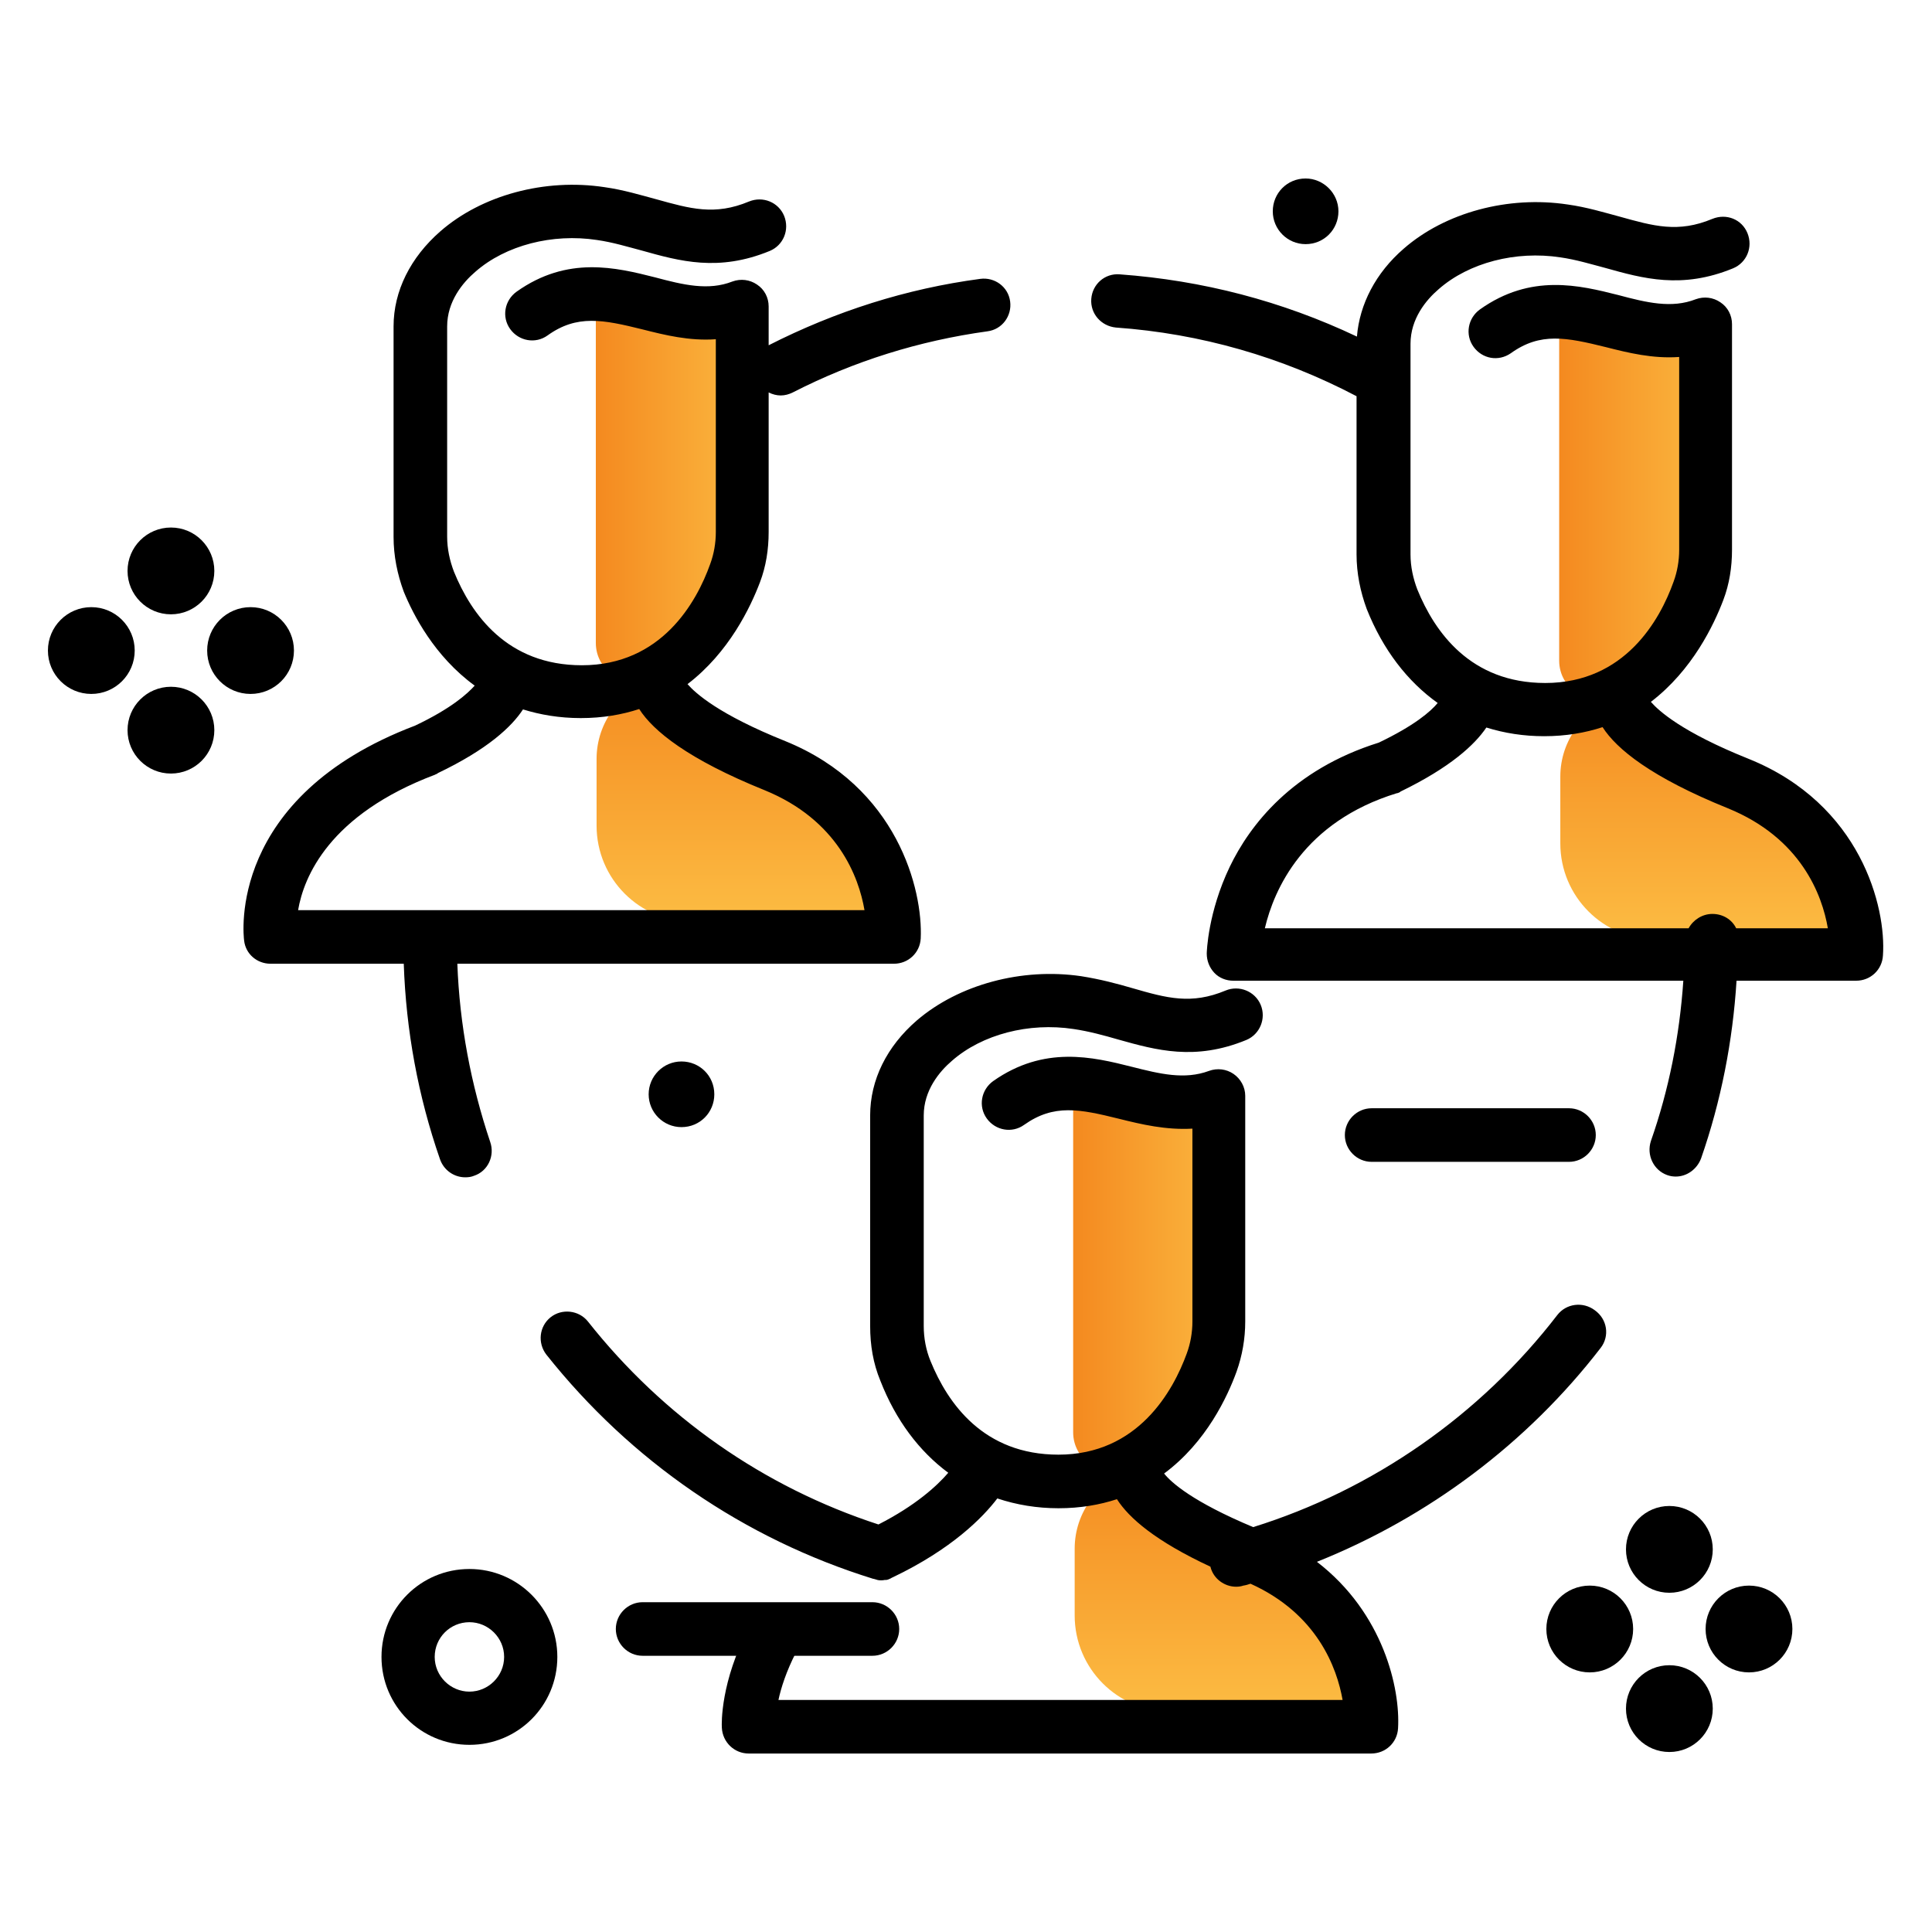
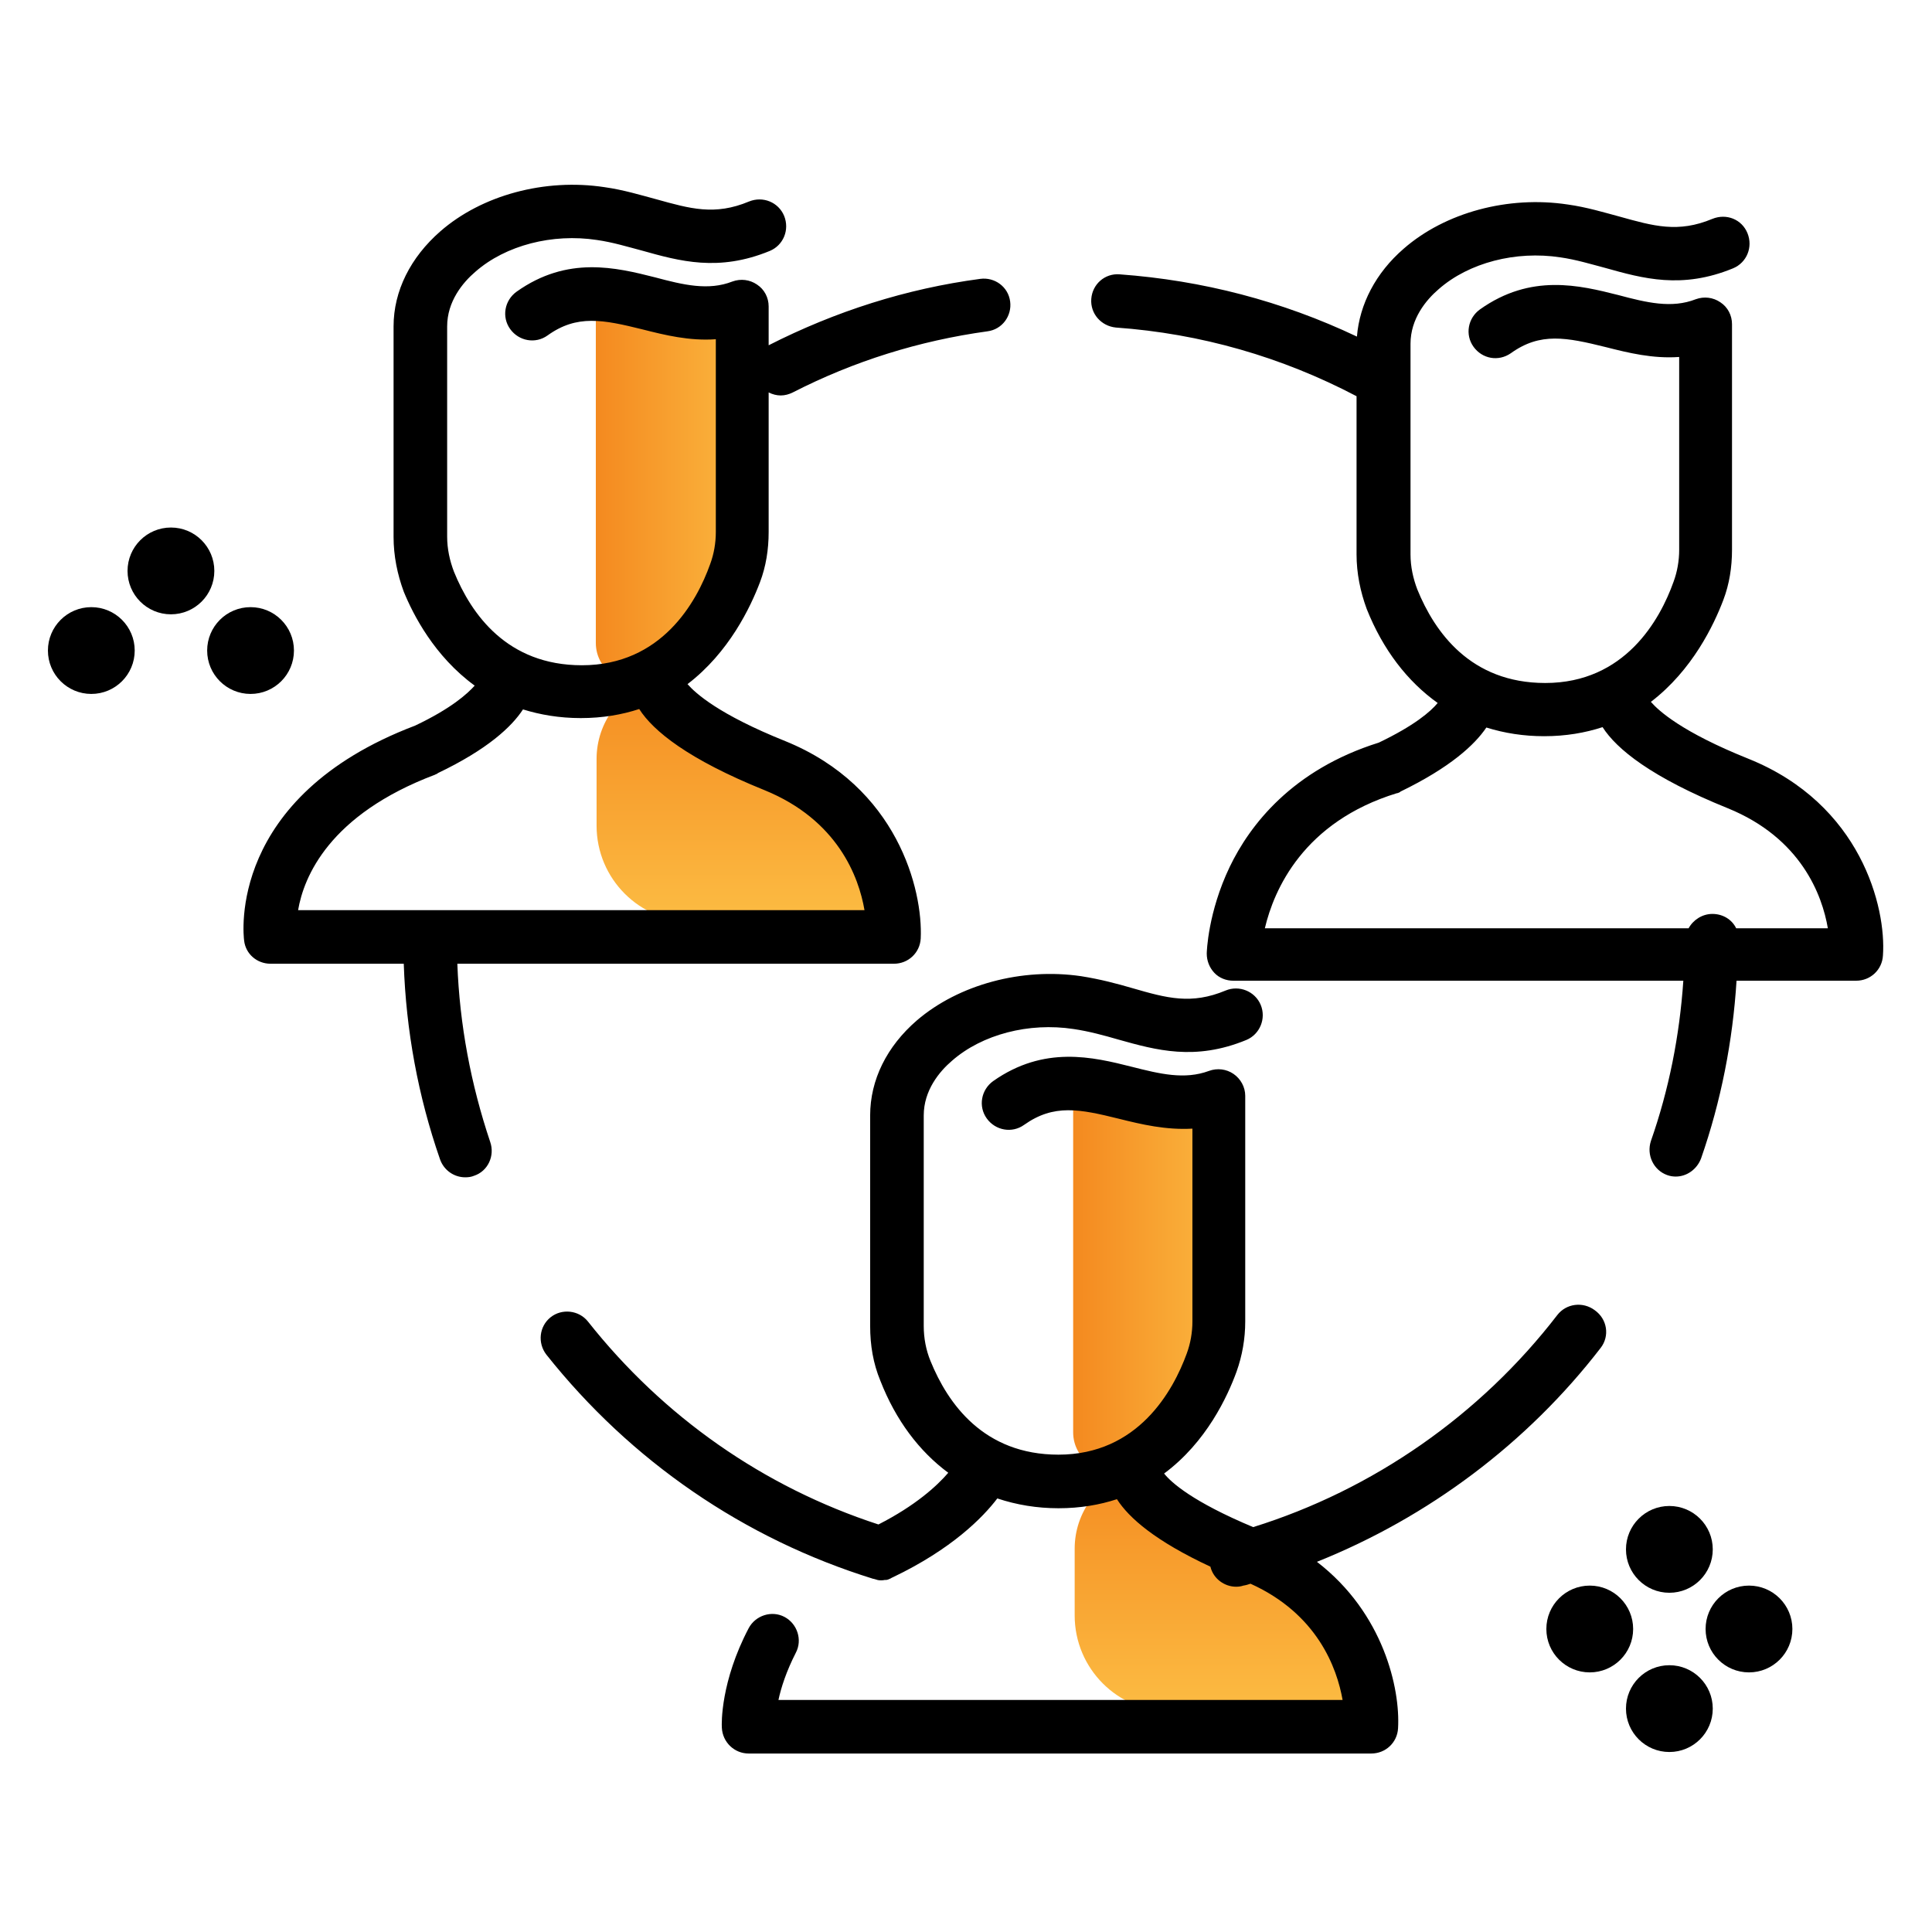
<svg xmlns="http://www.w3.org/2000/svg" version="1.1" id="Layer_1" x="0px" y="0px" viewBox="0 0 512 512" style="enable-background:new 0 0 512 512;" xml:space="preserve">
  <style type="text/css"> .st0{fill:url(#SVGID_1_);} .st1{fill:url(#SVGID_00000011743158900346266070000012717368462857221761_);} .st2{fill:url(#SVGID_00000067954458417899703440000013052028816421257354_);} .st3{fill:url(#SVGID_00000023274414054062459860000013706425245554116010_);} .st4{fill:url(#SVGID_00000043419192475248165530000007924471943238887316_);} .st5{fill:url(#SVGID_00000180350515877941359820000013719931215702928042_);} </style>
  <g>
    <g>
      <g>
        <linearGradient id="SVGID_1_" gradientUnits="userSpaceOnUse" x1="325.588" y1="60.31" x2="325.588" y2="127.885" gradientTransform="matrix(1 0 0 -1 0 514)">
          <stop offset="0" style="stop-color:#FCBC43" />
          <stop offset="1" style="stop-color:#F4891F" />
        </linearGradient>
        <path class="st0" d="M366.5,453.6h-56.2c-14.1,0-25.5-11.4-25.5-25.5v-17.7c0-9.6,6.3-18,15.4-20.9c1.9-0.6,4-1.3,6-2.2 c0,0-2.9,10.8,20.2,20.9C349.6,418.2,364,424.9,366.5,453.6z" />
        <linearGradient id="SVGID_00000115489082881482225450000004206062041362909094_" gradientUnits="userSpaceOnUse" x1="328.359" y1="174.125" x2="284.091" y2="174.125" gradientTransform="matrix(1 0 0 -1 0 514)">
          <stop offset="0" style="stop-color:#FCBC43" />
          <stop offset="1" style="stop-color:#F4891F" />
        </linearGradient>
        <path style="fill:url(#SVGID_00000115489082881482225450000004206062041362909094_);" d="M284.5,290c1.5-0.9,41,4.6,41,4.6 s4.1,24.5,0,58.8c-2.4,19.9-15.7,30.2-26.6,35.4c-6.7,3.3-14.5-1.8-14.5-9.2v-85.5C284.5,294.1,283,290.9,284.5,290z" />
        <linearGradient id="SVGID_00000143587096295230363360000008433233643762580914_" gradientUnits="userSpaceOnUse" x1="454.287" y1="264.895" x2="454.287" y2="332.471" gradientTransform="matrix(1 0 0 -1 0 514)">
          <stop offset="0" style="stop-color:#FCBC43" />
          <stop offset="1" style="stop-color:#F4891F" />
        </linearGradient>
-         <path style="fill:url(#SVGID_00000143587096295230363360000008433233643762580914_);" d="M495.2,249h-56.2 c-14.1,0-25.5-11.4-25.5-25.5v-17.7c0-9.6,6.3-18,15.4-20.9c1.9-0.6,4-1.3,6-2.2c0,0-2.9,10.8,20.2,20.9 C478.3,213.6,492.7,220.4,495.2,249z" />
        <linearGradient id="SVGID_00000155145862442187226000000004298576701937876364_" gradientUnits="userSpaceOnUse" x1="457.079" y1="378.649" x2="412.812" y2="378.649" gradientTransform="matrix(1 0 0 -1 0 514)">
          <stop offset="0" style="stop-color:#FCBC43" />
          <stop offset="1" style="stop-color:#F4891F" />
        </linearGradient>
-         <path style="fill:url(#SVGID_00000155145862442187226000000004298576701937876364_);" d="M413.3,85.5c1.5-0.9,41,4.6,41,4.6 s4.1,24.5,0,58.8c-2.4,19.9-15.7,30.2-26.6,35.4c-6.7,3.3-14.5-1.8-14.5-9.2V89.6C413.3,89.6,411.8,86.3,413.3,85.5z" />
        <linearGradient id="SVGID_00000131361386095471192570000005034477053940560286_" gradientUnits="userSpaceOnUse" x1="198.919" y1="269.578" x2="198.919" y2="337.153" gradientTransform="matrix(1 0 0 -1 0 514)">
          <stop offset="0" style="stop-color:#FCBC43" />
          <stop offset="1" style="stop-color:#F4891F" />
        </linearGradient>
        <path style="fill:url(#SVGID_00000131361386095471192570000005034477053940560286_);" d="M239.8,244.3h-56.2 c-14.1,0-25.5-11.4-25.5-25.5v-17.7c0-9.6,6.3-18,15.4-20.9c1.9-0.6,4-1.3,6-2.2c0,0-2.9,10.8,20.2,20.9 C222.9,208.9,237.3,215.7,239.8,244.3z" />
        <linearGradient id="SVGID_00000142894736655278530070000008788967835166688394_" gradientUnits="userSpaceOnUse" x1="201.714" y1="383.327" x2="157.446" y2="383.327" gradientTransform="matrix(1 0 0 -1 0 514)">
          <stop offset="0" style="stop-color:#FCBC43" />
          <stop offset="1" style="stop-color:#F4891F" />
        </linearGradient>
        <path style="fill:url(#SVGID_00000142894736655278530070000008788967835166688394_);" d="M158,80.8c1.5-0.9,41,4.6,41,4.6 s4.1,24.5,0,58.8c-2.4,19.9-15.7,30.2-26.6,35.4c-6.7,3.3-14.5-1.8-14.5-9.2V84.9C158,84.9,156.5,81.6,158,80.8z" />
      </g>
      <path d="M121.2,255.4h115.7c3.8,0,6.9-2.9,7.1-6.7c0.6-12.8-6.1-40.2-35.9-52.3c-17.7-7.1-23.8-12.7-25.9-15.1 c11-8.4,16.7-20.4,19.2-27c1.6-4.2,2.3-8.7,2.3-13.3v-37c1,0.5,2.1,0.8,3.2,0.8c1.1,0,2.2-0.3,3.2-0.8 c16.2-8.3,33.5-13.7,51.6-16.2c3.9-0.5,6.5-4.1,6-7.9c-0.5-3.9-4.1-6.5-7.9-6c-19.6,2.6-38.4,8.6-56.1,17.6V81.2 c0-2.3-1.1-4.5-3.1-5.8c-1.9-1.3-4.3-1.6-6.5-0.8c-6.4,2.5-13,0.9-20.5-1.1c-10.3-2.6-23.2-5.8-36.7,3.8c-3.2,2.3-4,6.7-1.7,9.9 c2.3,3.2,6.7,4,9.9,1.7c7.8-5.6,14.7-4.2,25.2-1.6c5.9,1.5,12.4,3.1,19.4,2.6V141c0,2.9-0.5,5.8-1.5,8.5 c-3.6,10.1-12.9,26.8-34,26.8c-19.8,0-29.3-13.5-33.9-24.8c-1.1-2.9-1.8-6-1.8-9.3V86.5c0-6.6,4.1-11.6,7.5-14.5 c8-7,20.4-10.2,32.2-8.4c4.2,0.6,8.1,1.8,11.9,2.8c10,2.8,20.3,5.7,33.9,0.1c3.6-1.5,5.3-5.6,3.8-9.3c-1.5-3.6-5.6-5.3-9.3-3.8 c-9.1,3.8-15.6,1.9-24.6-0.6c-4.1-1.1-8.7-2.5-13.7-3.2c-15.8-2.4-32.5,2.1-43.5,11.7c-7.9,6.9-12.4,15.8-12.4,25.2v55.8 c0,5,1,9.9,2.7,14.5c2.5,6.1,8.1,17.1,18.8,24.9c-1.9,2.1-6.1,6-15.8,10.6c-49.8,18.9-45.5,55.5-45.3,57c0.4,3.5,3.4,6.1,7,6.1 h35.3c0.6,17.7,3.8,35.1,9.6,51.8c1,2.9,3.7,4.8,6.7,4.8c0.8,0,1.6-0.1,2.3-0.4c3.7-1.2,5.6-5.3,4.3-9 C124.8,287.4,121.8,271.6,121.2,255.4z M115.3,205.3c0.1-0.1,0.3-0.1,0.4-0.2c0.1,0,0.2-0.1,0.2-0.1s0.1,0,0.1-0.1l0,0 c13.2-6.3,19.6-12.3,22.6-16.9c4.5,1.4,9.6,2.3,15.3,2.3c5.8,0,10.9-0.9,15.5-2.4c3.7,5.8,12.9,13.3,33.2,21.5 c19.4,7.9,25,23,26.5,31.8H79C80.5,232.4,87.2,215.9,115.3,205.3z M424.2,357.2c-19.5,25.3-45.7,44.9-75.2,56.7 c17.7,13.6,22.1,33.7,21.5,44.1c-0.2,3.8-3.3,6.7-7.1,6.7H198.4c-3.8,0-6.9-3-7.1-6.8c-0.1-1.2-0.3-12.3,7.1-26.4 c1.8-3.4,6.1-4.8,9.5-3c3.4,1.8,4.8,6.1,3,9.5c-2.5,4.9-3.9,9.2-4.6,12.5h149.5c-1.5-8.5-6.7-22.8-24.4-30.8 c-0.6,0.2-1.2,0.4-1.9,0.5c-0.6,0.2-1.2,0.3-1.9,0.3c-3.1,0-6-2.1-6.8-5.2v-0.1c-14.6-6.8-21.6-12.9-24.8-17.9 c-4.6,1.5-9.7,2.4-15.5,2.4c-5.7,0-11.1-0.9-16.2-2.6c-3.8,5-12,13.4-27.7,20.9c-0.3,0.1-0.5,0.3-0.8,0.4c-0.1,0-0.1,0-0.2,0.1 c-0.3,0.1-0.5,0.2-0.8,0.2c-0.1,0-0.2,0-0.3,0c-0.4,0.1-0.7,0.1-1,0.1l0,0l0,0l0,0c-0.4,0-0.6,0-1-0.1c-0.1,0-0.2-0.1-0.3-0.1 c-0.3-0.1-0.4-0.1-0.7-0.2h-0.1c-34.2-10.6-64.2-31.2-86.6-59.4c-2.4-3.1-1.9-7.5,1.1-9.9s7.5-1.9,9.9,1.1 c20,25.3,46.6,43.9,77,53.8c9.8-5,15.5-10.2,18.5-13.7c-7.7-5.7-13.9-13.9-18-24.4c-1.9-4.6-2.7-9.4-2.7-14.5v-55.8 c0-9.4,4.4-18.3,12.4-25.2c11.1-9.5,27.8-14,43.5-11.7c5.1,0.8,9.6,2,13.7,3.2c9,2.6,15.5,4.4,24.6,0.6c3.6-1.5,7.8,0.2,9.3,3.8 c1.5,3.6-0.2,7.8-3.8,9.3c-13.6,5.6-23.9,2.7-33.9-0.1c-3.8-1.1-7.8-2.2-11.9-2.8c-11.8-1.8-24.2,1.4-32.2,8.4 c-3.4,2.9-7.5,7.9-7.5,14.5v55.8c0,3.2,0.6,6.4,1.8,9.3c4.6,11.3,14.1,24.8,33.9,24.8c21.1,0,30.4-16.9,34-26.8 c1-2.7,1.5-5.6,1.5-8.5v-51.1c-7,0.4-13.4-1.1-19.4-2.6c-10.5-2.6-17.3-4-25.2,1.6c-3.2,2.3-7.6,1.5-9.9-1.7s-1.5-7.6,1.7-9.9 c13.5-9.5,26.4-6.4,36.7-3.8c7.5,1.9,14,3.5,20.5,1.1c2.2-0.8,4.6-0.5,6.5,0.8c1.9,1.3,3.1,3.5,3.1,5.8v59.8 c0,4.6-0.8,9.1-2.3,13.3c-2.4,6.6-8,18.7-19.2,27c1.9,2.4,7.6,7.5,23.6,14.2c31.8-9.9,60.2-29.7,80.6-56.2 c2.4-3.1,6.8-3.6,9.9-1.3C426,349.6,426.6,354.1,424.2,357.2z M463.4,201.1c-17.7-7.1-23.8-12.7-25.9-15.1 c11-8.4,16.7-20.4,19.2-27c1.6-4.2,2.3-8.7,2.3-13.3V85.9c0-2.3-1.1-4.5-3.1-5.8c-1.9-1.3-4.3-1.6-6.5-0.8 c-6.4,2.5-13,0.9-20.5-1.1c-10.3-2.6-23.2-5.8-36.7,3.8c-3.2,2.3-4,6.7-1.7,9.9c2.3,3.2,6.6,4,9.9,1.7c7.8-5.6,14.7-4.2,25.2-1.6 c5.9,1.5,12.4,3.1,19.4,2.6v51.1c0,2.9-0.5,5.8-1.5,8.5c-3.6,10.1-12.9,26.8-34,26.8c-19.8,0-29.3-13.5-33.9-24.8 c-1.1-2.9-1.8-6-1.8-9.3V91.1c0-6.6,4.1-11.6,7.5-14.5c8-7,20.4-10.2,32.2-8.4c4.2,0.6,8.1,1.8,11.9,2.8c10,2.8,20.3,5.7,33.9,0.1 c3.6-1.5,5.3-5.6,3.8-9.3s-5.6-5.3-9.3-3.8c-9.1,3.8-15.6,1.9-24.6-0.6c-4.1-1.1-8.7-2.5-13.7-3.2c-15.8-2.4-32.5,2.1-43.5,11.7 c-7.4,6.4-11.7,14.7-12.4,23.3c-19.8-9.4-40.9-14.9-62.9-16.5c-3.9-0.3-7.2,2.6-7.5,6.5s2.6,7.2,6.5,7.6 c22.5,1.6,44,7.8,63.8,18.2v41.9c0,5,1,9.9,2.7,14.5c4.3,10.8,10.8,19.2,18.8,24.9c-1.9,2.3-6.2,6-15.6,10.5 c-23,7.2-34.2,21.9-39.5,32.9c-5.8,12.1-6.1,22.6-6.1,23c0,1.9,0.7,3.7,2,5.1c1.3,1.4,3.2,2.1,5,2.1h119.3 c-1,14.6-3.8,28.8-8.6,42.5c-1.2,3.7,0.7,7.7,4.3,9c0.8,0.3,1.6,0.4,2.3,0.4c2.9,0,5.6-1.9,6.7-4.8c5.3-15.2,8.4-31.1,9.4-47.1 h31.7c3.8,0,6.9-2.9,7.1-6.7C499.9,240.5,493.2,213.1,463.4,201.1z M460.1,246c-1.1-2.3-3.5-3.8-6.3-3.8c-2.7,0-5.1,1.6-6.3,3.8 H335.2c2.4-10.2,10.2-28.2,35-35.8h0.1c0.1,0,0.2-0.1,0.3-0.1c0.2-0.1,0.3-0.1,0.4-0.2c0,0,0.1,0,0.1-0.1 c13.2-6.4,19.7-12.4,22.8-17c4.8,1.5,9.9,2.3,15.3,2.3c5.8,0,10.9-0.9,15.5-2.4c3.7,5.8,12.9,13.3,33.2,21.5 c19.4,7.9,25,23,26.5,31.8H460.1L460.1,246z" />
-       <path d="M124.4,415.8c-12.9,0-23.3,10.4-23.3,23.3c0,12.9,10.4,23.3,23.3,23.3c12.9,0,23.3-10.4,23.3-23.3 C147.7,426.2,137.2,415.8,124.4,415.8z M124.4,448.3c-5,0-9.2-4.1-9.2-9.2s4.1-9.2,9.2-9.2c5,0,9.2,4.1,9.2,9.2 S129.4,448.3,124.4,448.3z M238.3,431.7c0,3.9-3.2,7.1-7.1,7.1h-60.9c-3.9,0-7.1-3.2-7.1-7.1c0-3.9,3.2-7.1,7.1-7.1h60.9 C235.1,424.6,238.3,427.8,238.3,431.7z M180.6,298.7c4.9,0,8.7-3.9,8.7-8.7c0-4.9-3.9-8.7-8.7-8.7s-8.7,3.9-8.7,8.7 C171.9,294.8,175.8,298.7,180.6,298.7z M346,47.3c-4.9,0-8.7,3.9-8.7,8.7s3.9,8.7,8.7,8.7c4.9,0,8.7-3.9,8.7-8.7 S350.7,47.3,346,47.3z M415.8,307.9h-52.3c-3.9,0-7.1-3.2-7.1-7.1s3.2-7.1,7.1-7.1h52.3c3.9,0,7.1,3.2,7.1,7.1 S419.7,307.9,415.8,307.9z" />
      <circle cx="442.4" cy="452.8" r="11.5" />
      <circle cx="442.4" cy="410.6" r="11.5" />
      <circle cx="421.3" cy="431.7" r="11.5" />
      <circle cx="463.5" cy="431.7" r="11.5" />
-       <circle cx="45.3" cy="193.5" r="11.5" />
      <circle cx="45.3" cy="151.3" r="11.5" />
      <circle cx="24.2" cy="172.4" r="11.5" />
      <circle cx="66.4" cy="172.4" r="11.5" />
    </g>
  </g>
</svg>